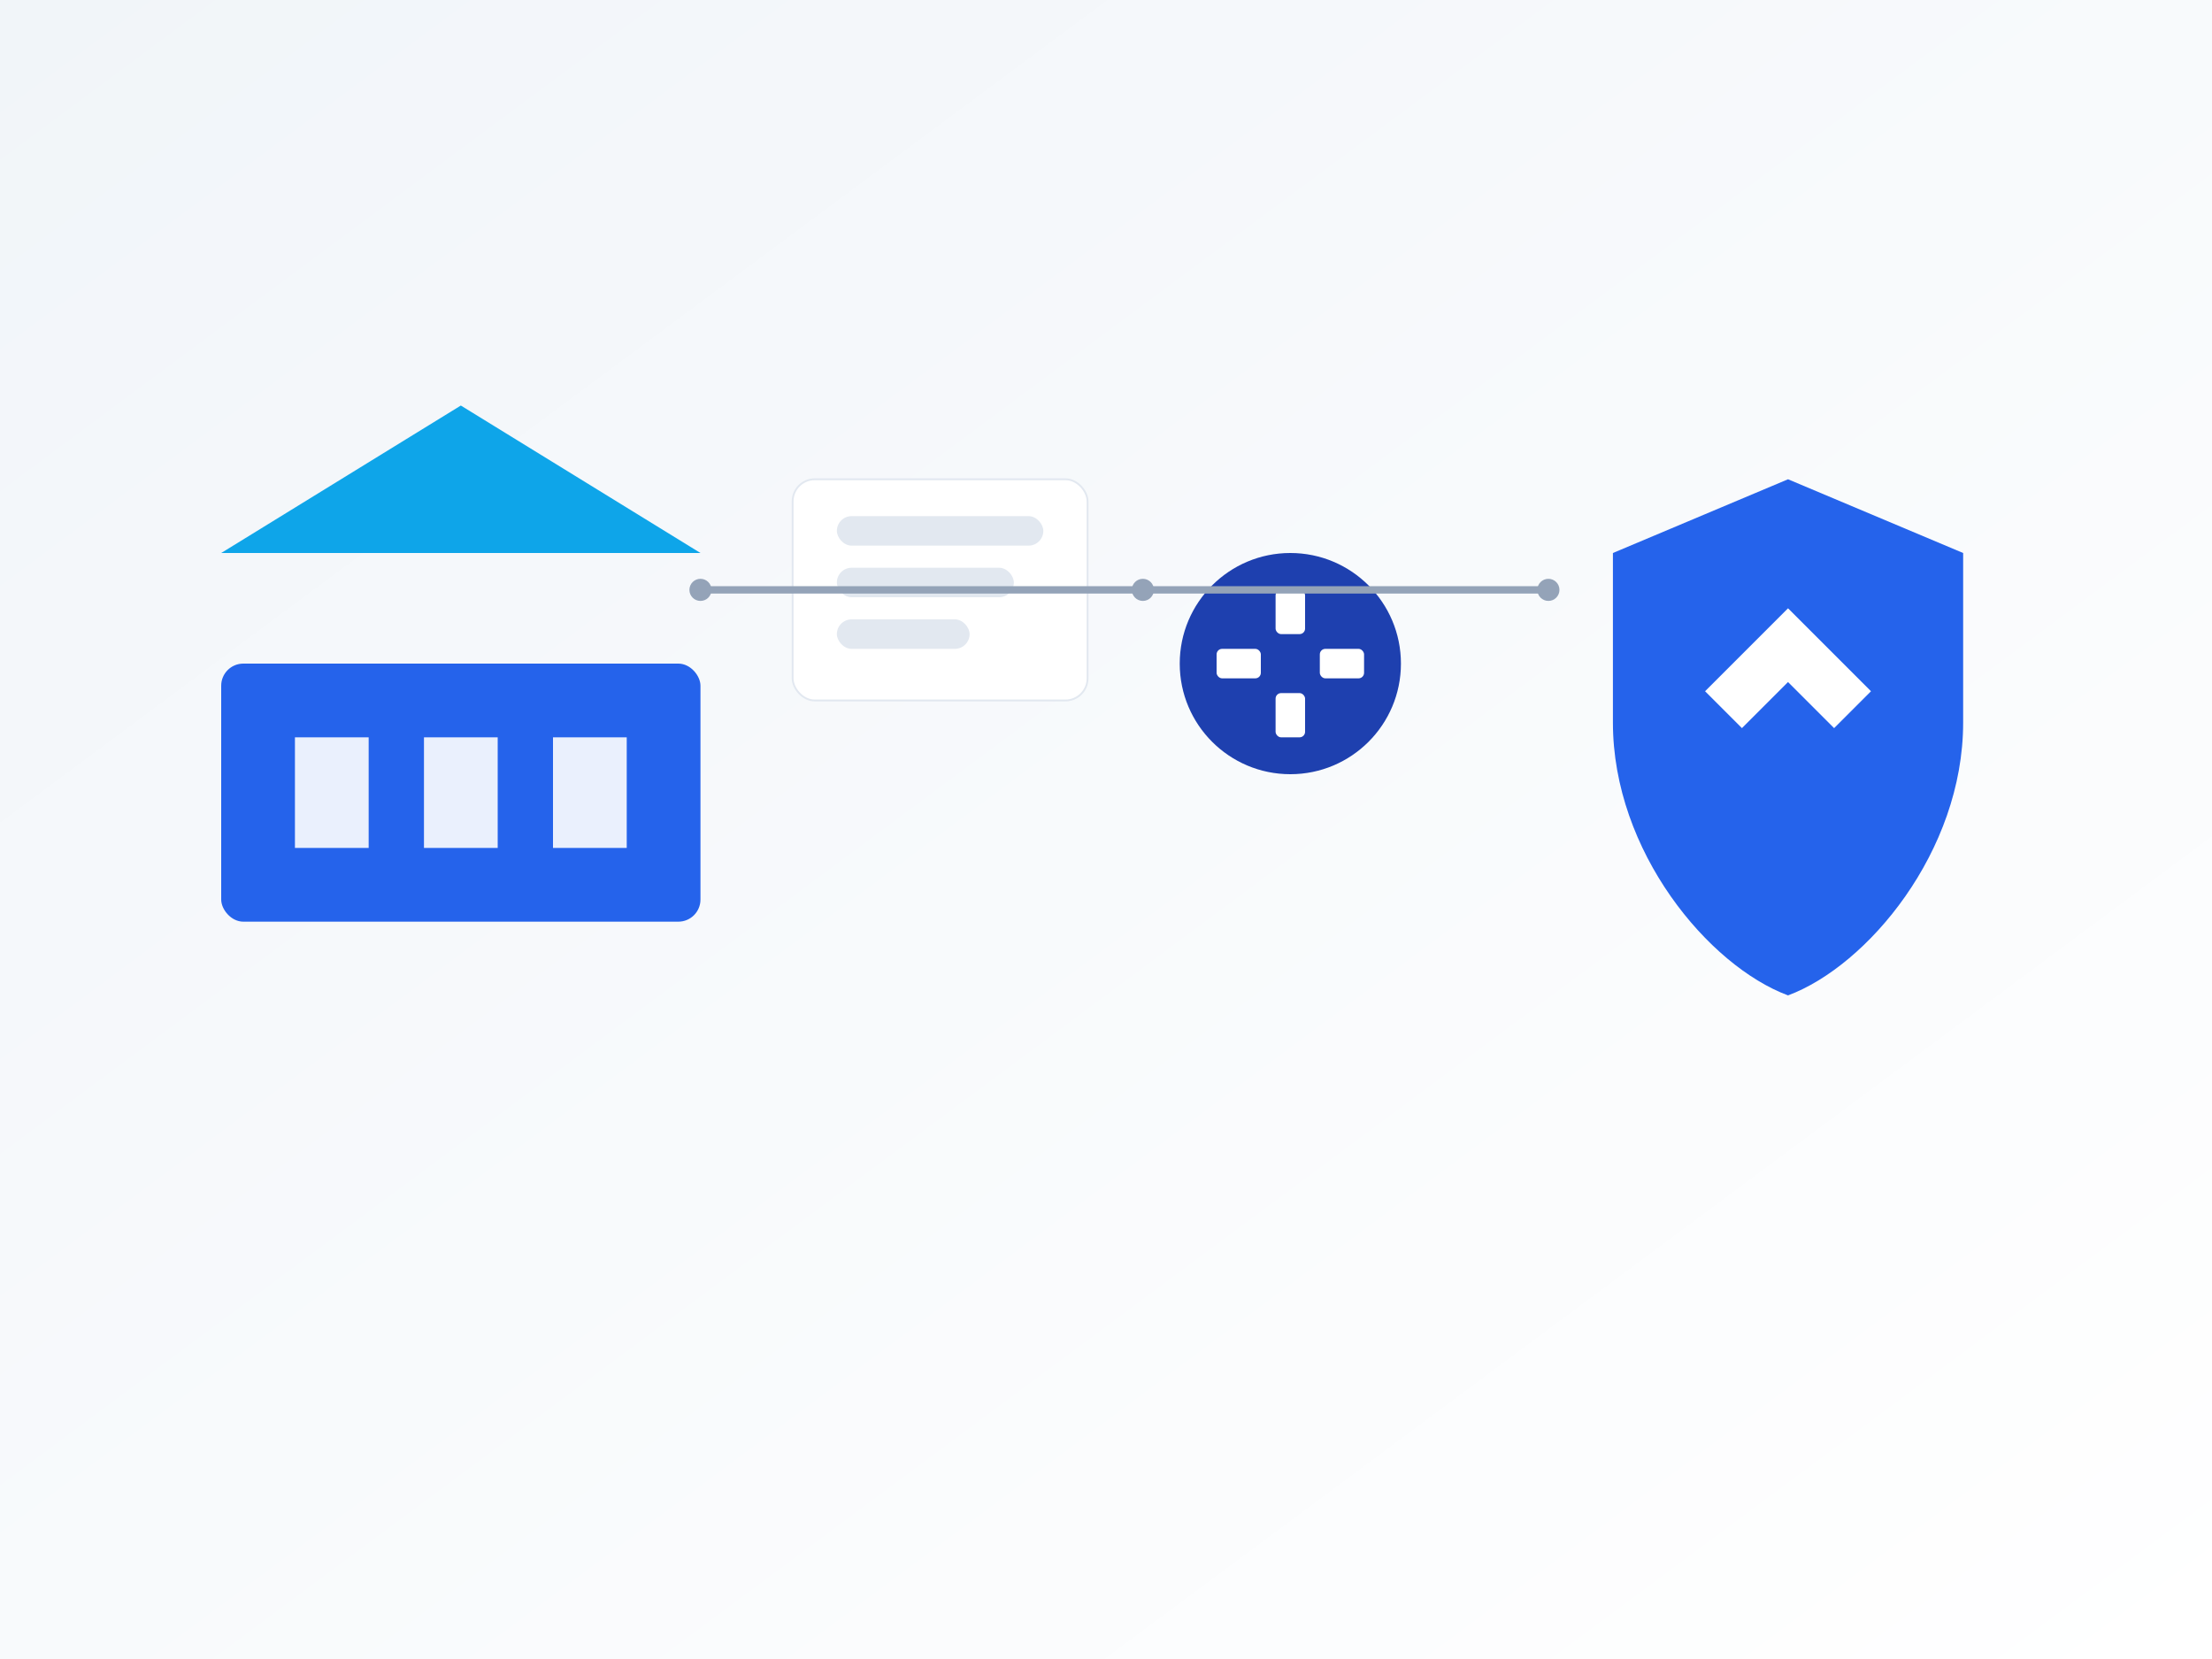
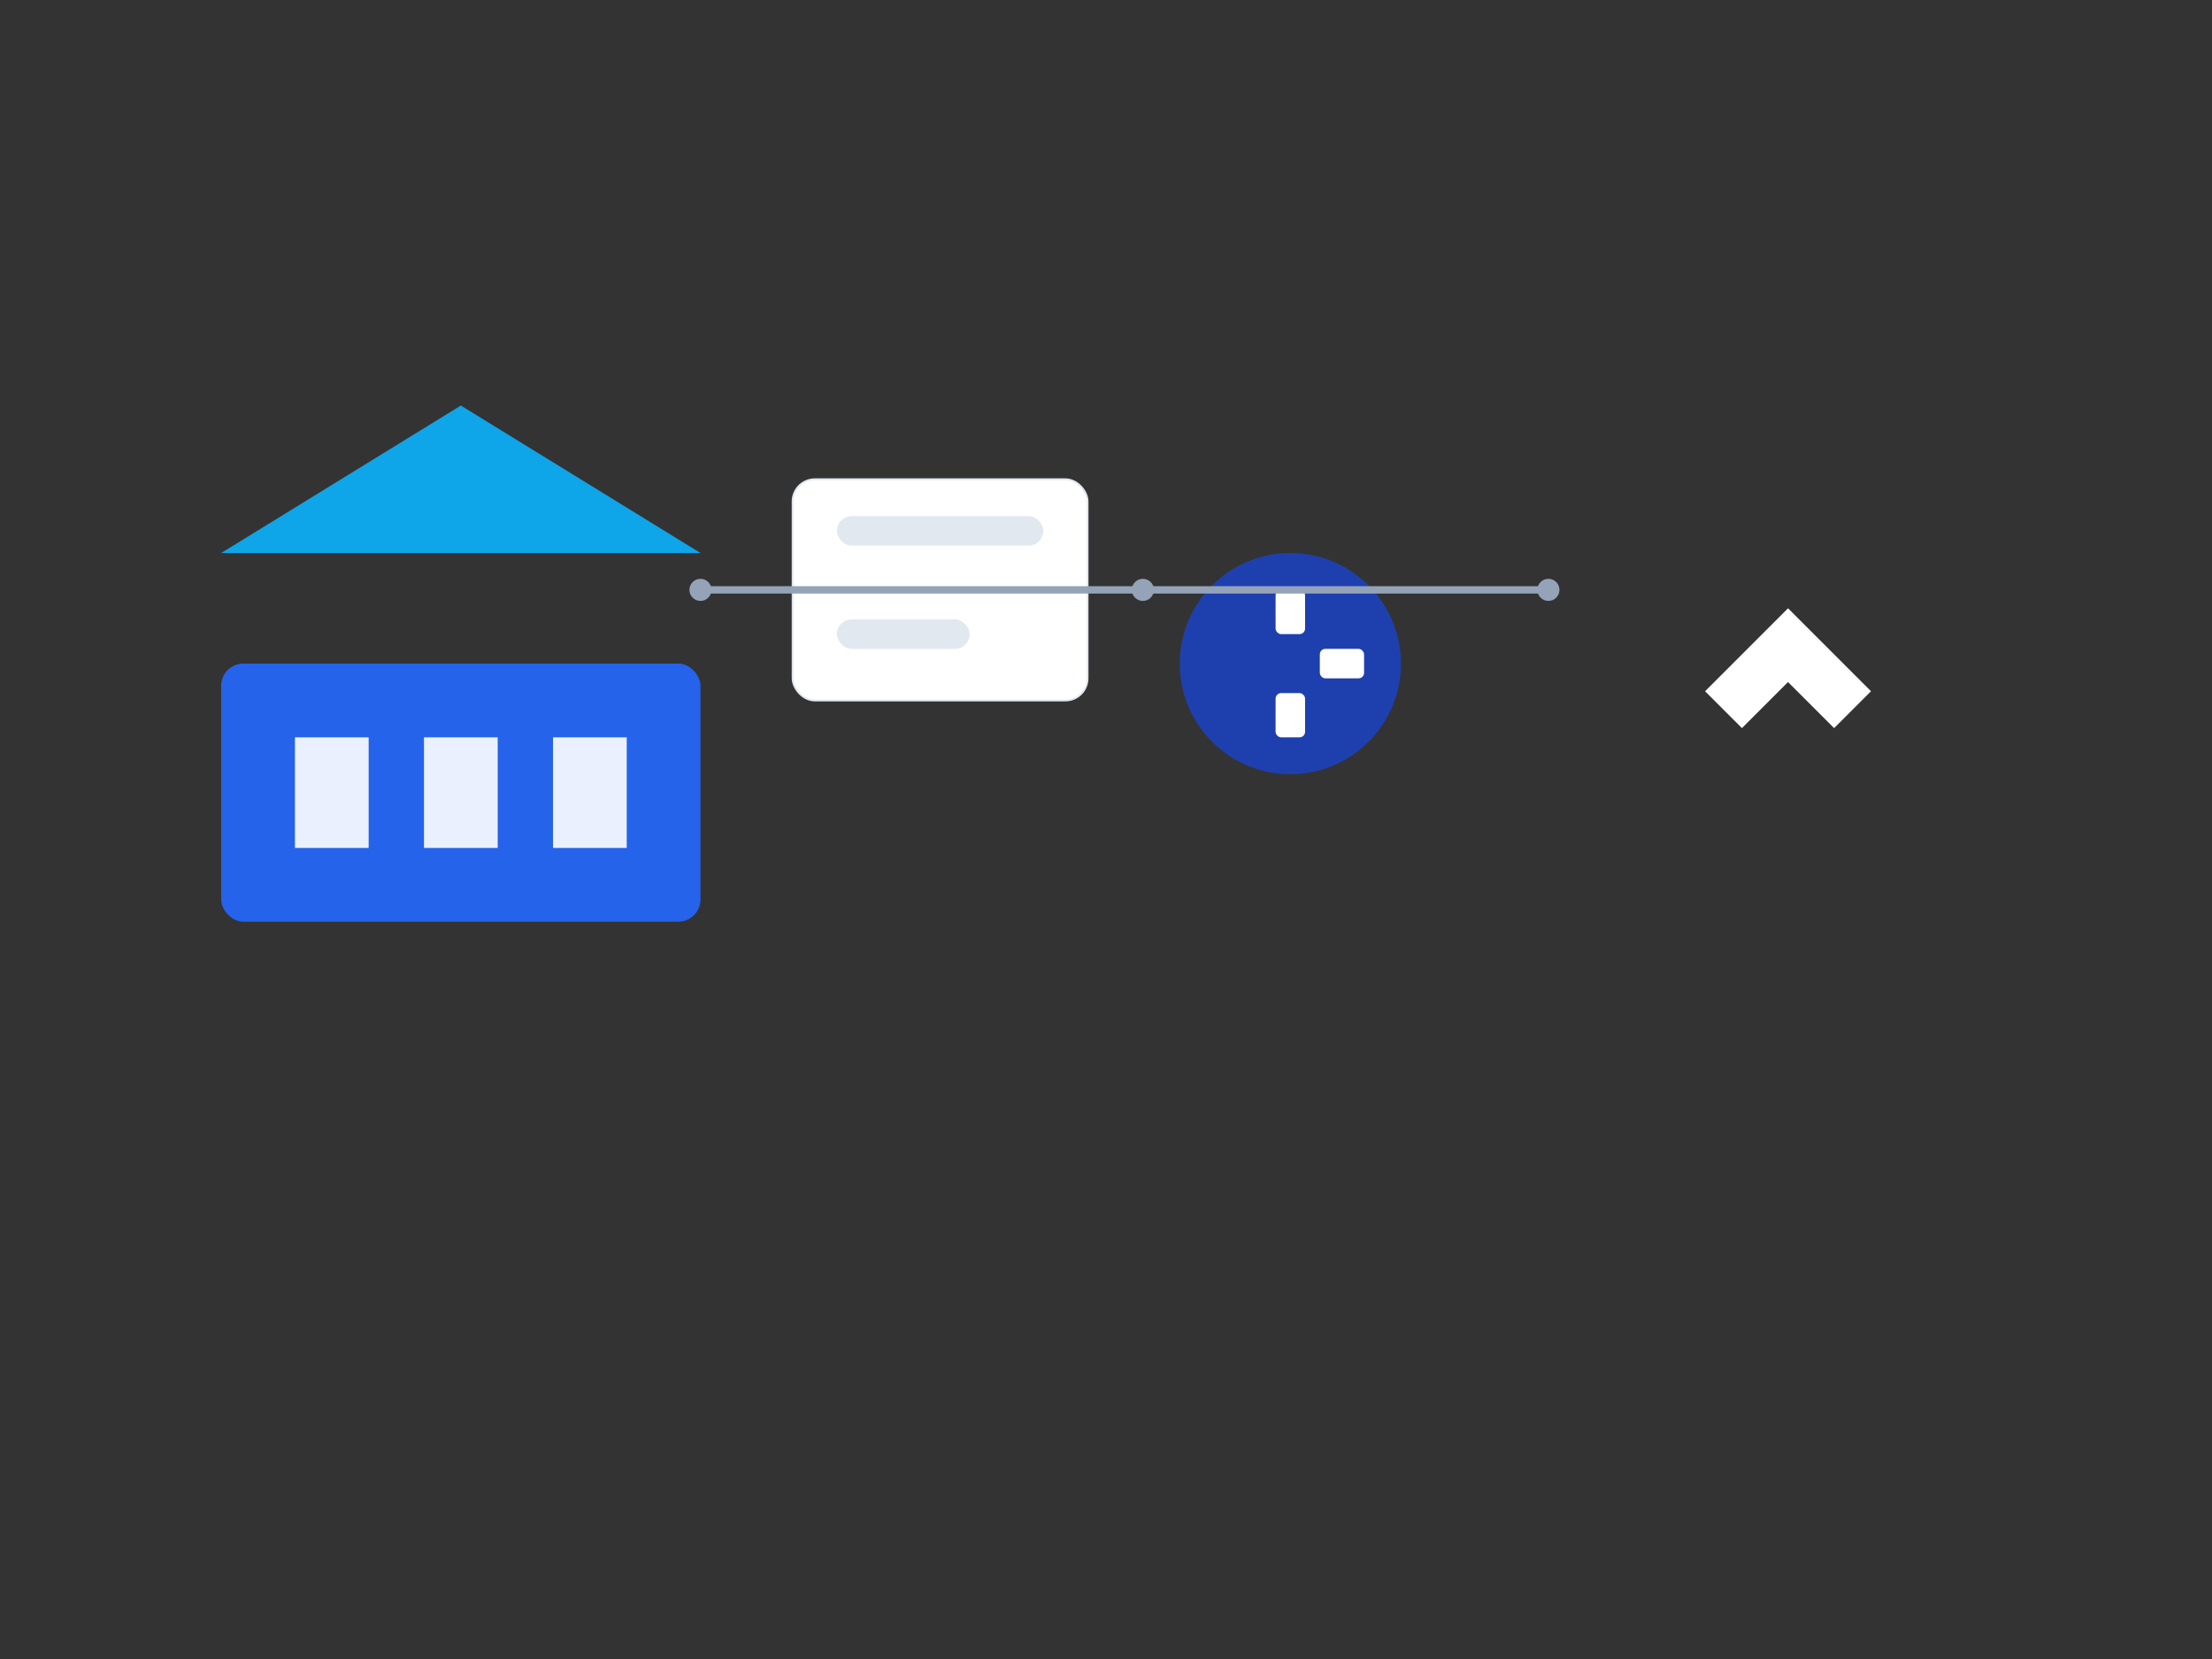
<svg xmlns="http://www.w3.org/2000/svg" width="1200" height="900" viewBox="0 0 1200 900" role="img" aria-label="Automated loan processing workflow with secure audit trail">
  <rect x="0" y="0" width="1200" height="900" fill="#333333" stroke="none" />
  <defs>
    <linearGradient id="bg" x1="0" y1="0" x2="1" y2="1">
      <stop offset="0%" stop-color="#f1f5f9" />
      <stop offset="100%" stop-color="#ffffff" />
    </linearGradient>
  </defs>
-   <rect width="1200" height="900" fill="url(#bg)" aria-hidden="true" />
  <g transform="translate(120,220)">
    <rect x="0" y="140" width="260" height="140" rx="12" fill="#2563eb" />
    <polygon points="130,0 260,80 0,80" fill="#0ea5e9" />
    <rect x="40" y="180" width="40" height="60" fill="#ffffff" opacity="0.9" />
    <rect x="110" y="180" width="40" height="60" fill="#ffffff" opacity="0.9" />
    <rect x="180" y="180" width="40" height="60" fill="#ffffff" opacity="0.9" />
  </g>
  <g transform="translate(430,260)">
    <rect x="0" y="0" width="160" height="120" rx="12" fill="#ffffff" stroke="#e2e8f0" />
    <rect x="24" y="20" width="112" height="16" rx="8" fill="#e2e8f0" aria-hidden="true" />
-     <rect x="24" y="48" width="96" height="16" rx="8" fill="#e2e8f0" aria-hidden="true" />
    <rect x="24" y="76" width="72" height="16" rx="8" fill="#e2e8f0" aria-hidden="true" />
  </g>
  <g transform="translate(640,300)">
    <circle cx="60" cy="60" r="60" fill="#1e40af" />
    <g transform="translate(60,60)">
      <g fill="#ffffff" aria-hidden="true">
        <rect x="-8" y="-40" width="16" height="24" rx="3" />
        <rect x="-8" y="16" width="16" height="24" rx="3" />
        <rect x="16" y="-8" width="24" height="16" rx="3" />
-         <rect x="-40" y="-8" width="24" height="16" rx="3" />
      </g>
    </g>
  </g>
  <g transform="translate(860,260)">
-     <path d="M110 0l95 40v92c0 70-52 132-95 148-43-16-95-78-95-148V40z" fill="#2563eb" />
-     <path d="M110 70l45 45-20 20-25-25-25 25-20-20z" fill="#ffffff" />
+     <path d="M110 70l45 45-20 20-25-25-25 25-20-20" fill="#ffffff" />
  </g>
  <g fill="#94a3b8" aria-hidden="true">
    <circle cx="380" cy="320" r="6" />
    <circle cx="620" cy="320" r="6" />
    <circle cx="840" cy="320" r="6" />
  </g>
  <path d="M380 320 H 620 H 840" stroke="#94a3b8" stroke-width="4" fill="none" aria-hidden="true" />
</svg>